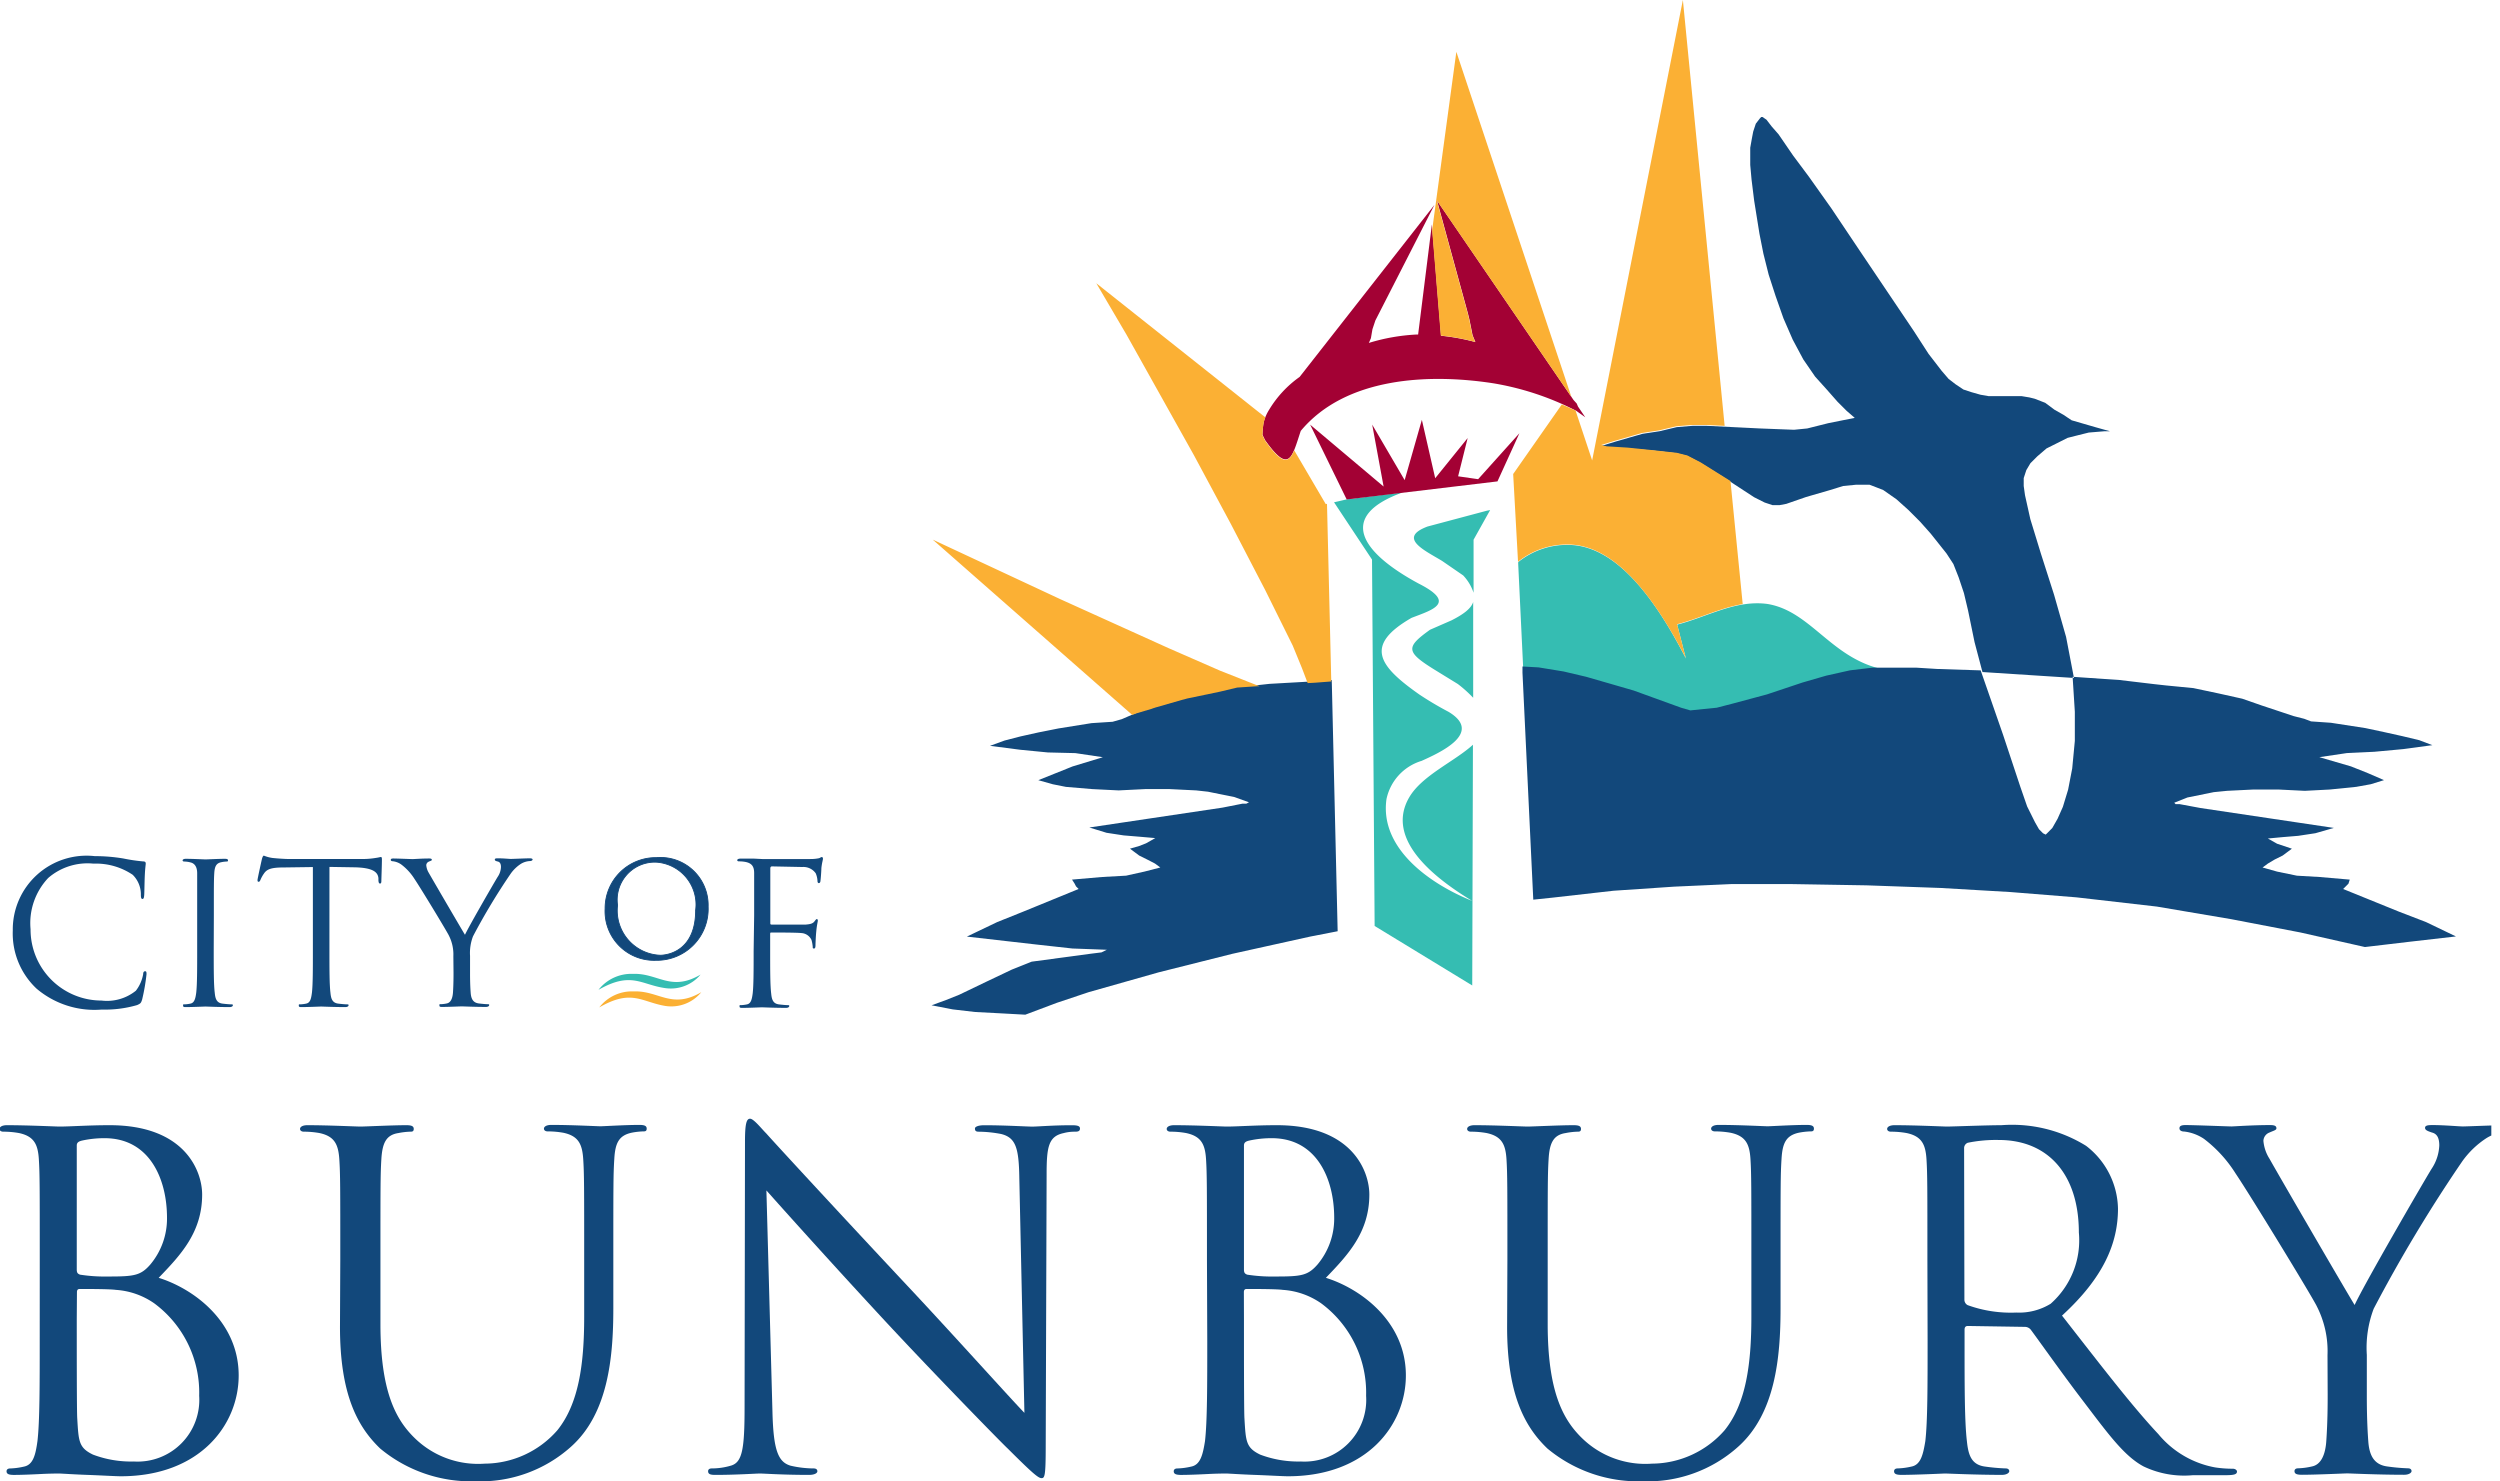
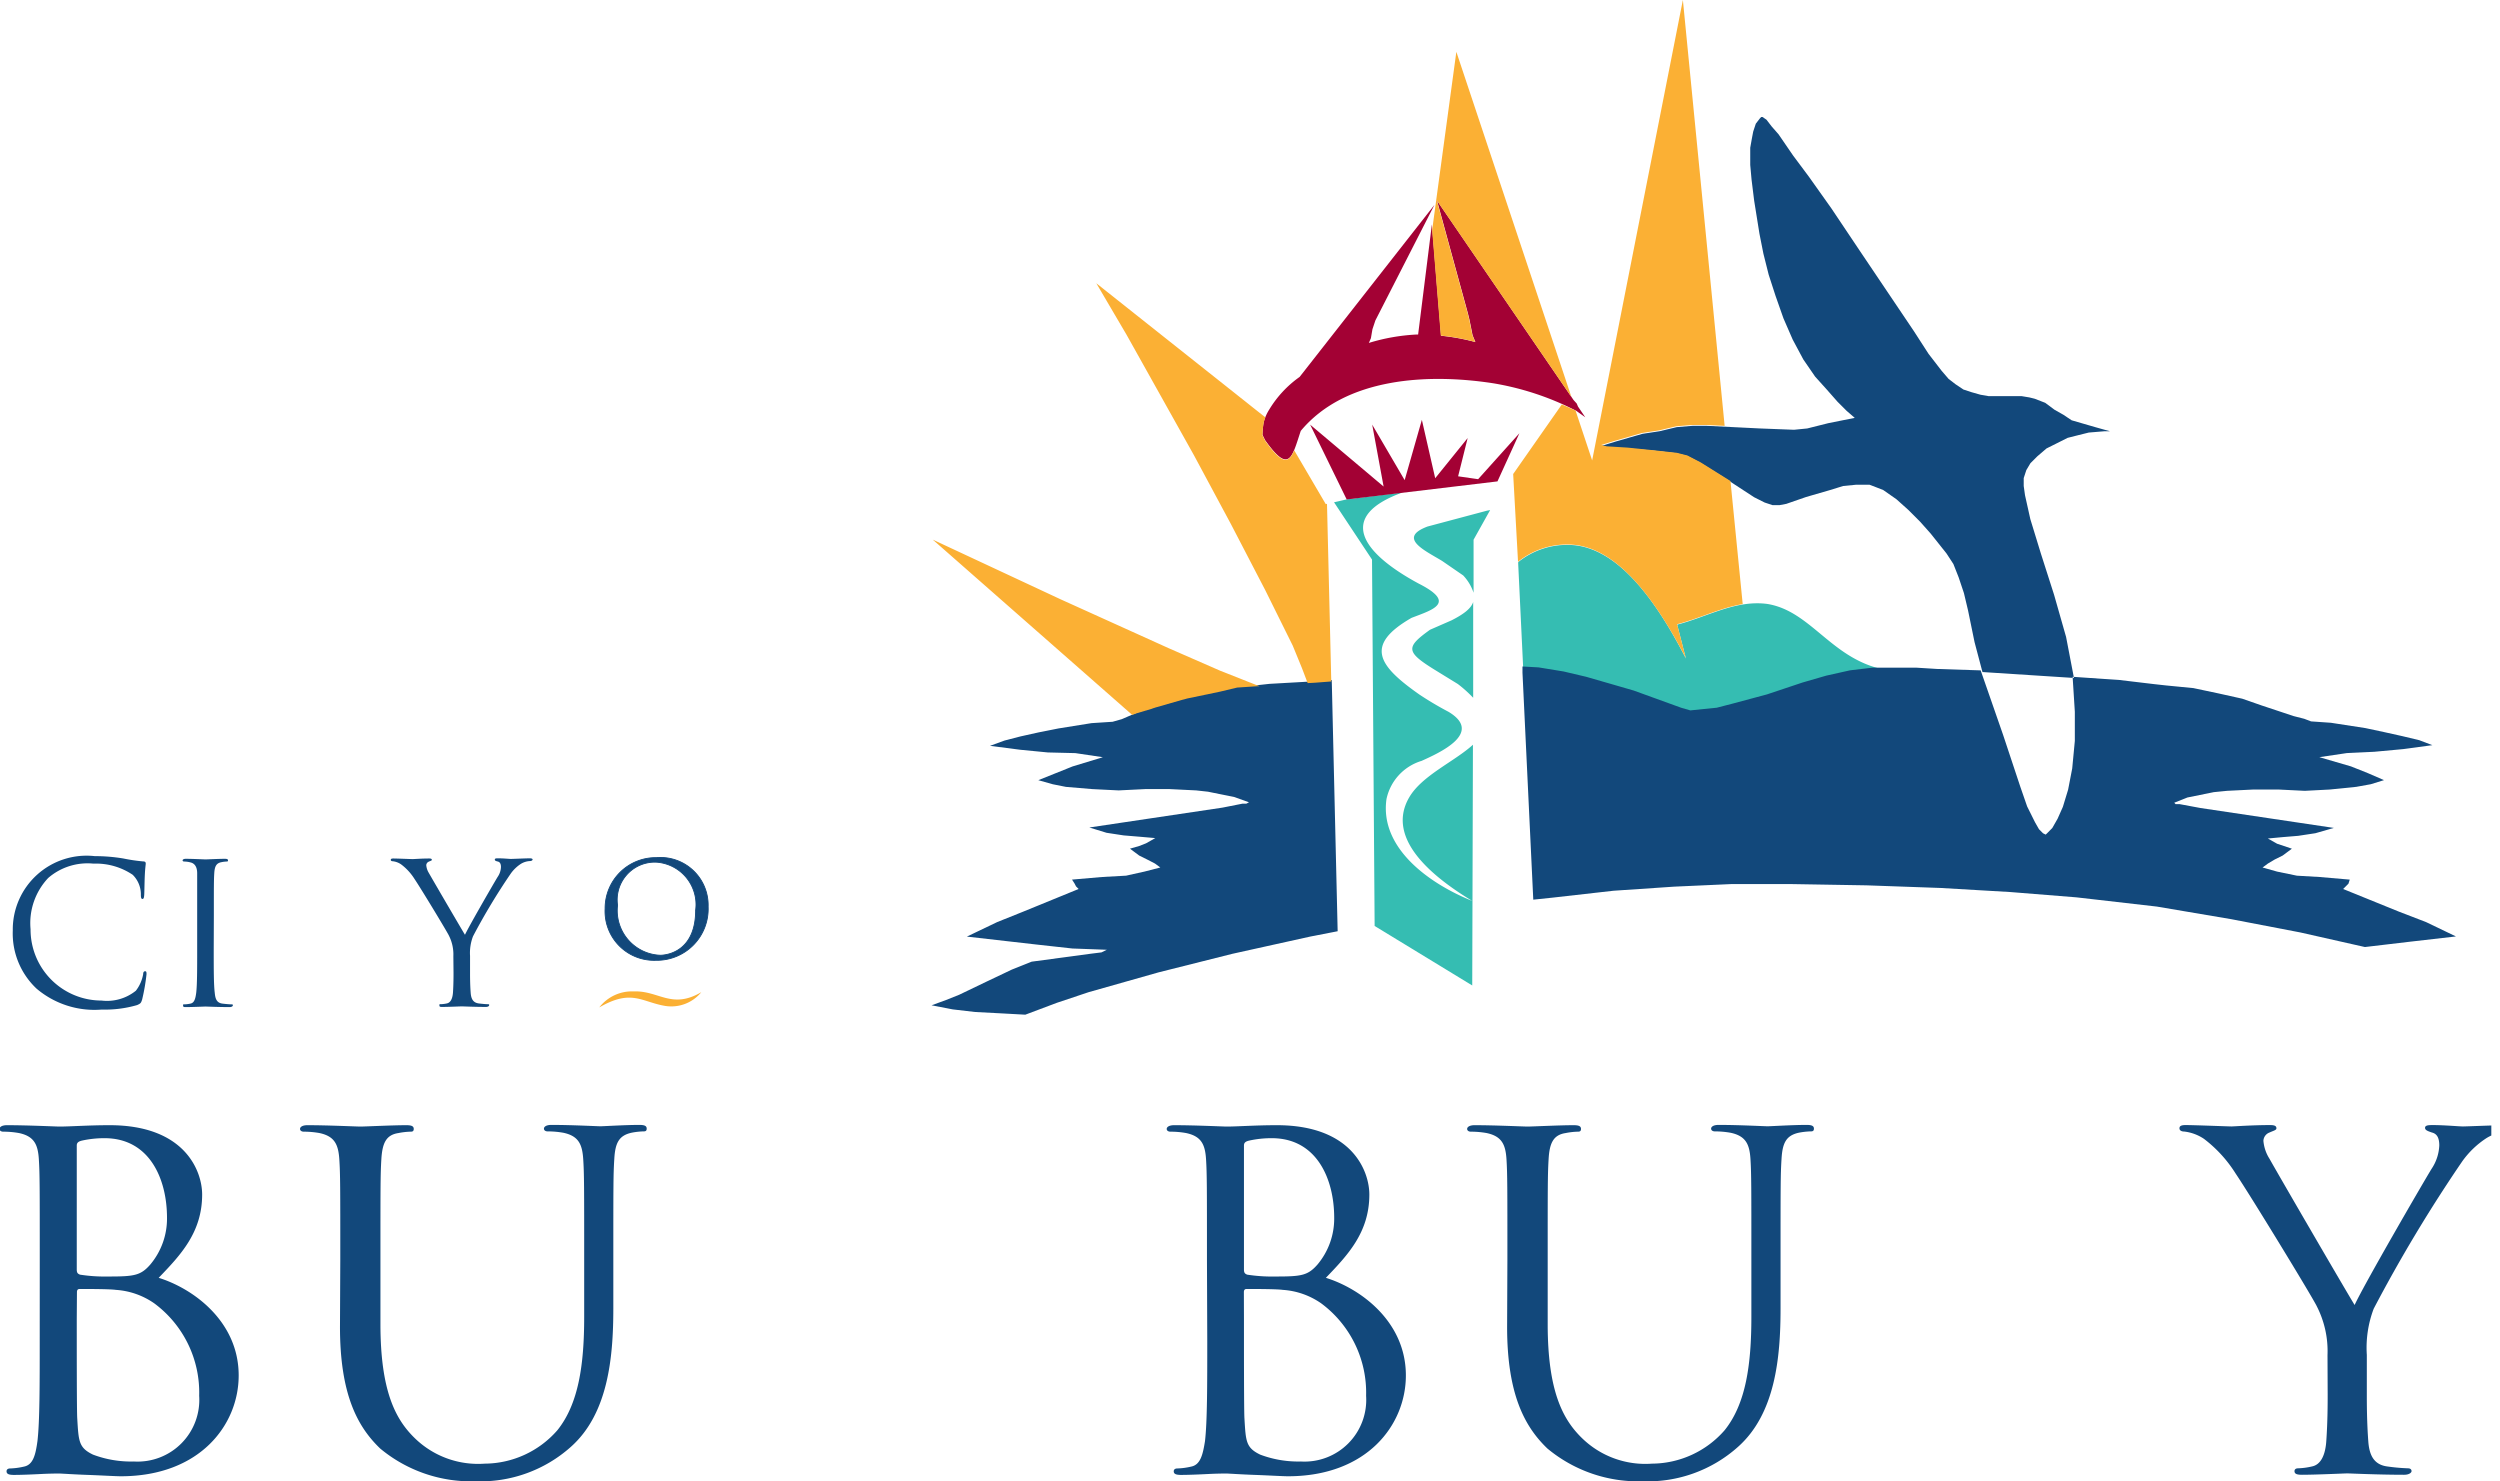
<svg xmlns="http://www.w3.org/2000/svg" xmlns:ns1="http://sodipodi.sourceforge.net/DTD/sodipodi-0.dtd" xmlns:ns2="http://www.inkscape.org/namespaces/inkscape" width="270" height="160" viewBox="0 0 270 160" version="1.1" id="svg27" ns1:docname="customerlogo-city-of-bunbury-clr.svg" ns2:version="1.1.1 (3bf5ae0d25, 2021-09-20)">
  <ns1:namedview id="namedview29" pagecolor="#ffffff" bordercolor="#666666" borderopacity="1.0" ns2:pageshadow="2" ns2:pageopacity="0.0" ns2:pagecheckerboard="0" showgrid="false" ns2:zoom="1.8141346" ns2:cx="53.193407" ns2:cy="36.656596" ns2:window-width="1920" ns2:window-height="1001" ns2:window-x="-9" ns2:window-y="1341" ns2:window-maximized="1" ns2:current-layer="svg27" />
  <defs id="defs4">
    <clipPath id="clip-path">
      <rect id="Rectangle_1091" data-name="Rectangle 1091" width="122" height="73" transform="translate(390,19)" fill="#c78484" x="0" y="0" />
    </clipPath>
  </defs>
  <g id="Mask_Group_7" data-name="Mask Group 7" transform="matrix(2.209,0,0,2.209,-861.945,-42.316)" clip-path="url(#clip-path)" style="stroke-width:0.453">
    <g id="COB_Logo-RGB-Pos" data-name="COB Logo-RGB-Pos" transform="translate(390.174,19.158)" style="stroke-width:0.453">
      <path id="Path_347" data-name="Path 347" d="m 107.7,50.648 -0.81,1.449 v 2.593 a 2.283,2.283 0 0 0 -0.508,-0.847 l -1.032,-0.71 c -0.851,-0.515 -2.193,-1.123 -0.71,-1.681 l 2.9,-0.773 z m -1.907,5.4 -1.032,0.451 c -1.187,0.851 -1.187,1.076 0.2,1.94 l 1.16,0.713 a 6.262,6.262 0 0 1 0.75,0.673 v -4.681 c -0.102,0.316 -0.462,0.595 -1.078,0.905 z m -2.061,8.666 c -1.187,2.082 1.345,3.985 3.094,5.044 -2,-0.8 -4.54,-2.529 -4.194,-4.977 a 2.485,2.485 0 0 1 1.715,-1.87 c 0.861,-0.39 3.05,-1.362 1.318,-2.4 a 16.225,16.225 0 0 1 -1.419,-0.841 c -1.981,-1.392 -2.741,-2.4 -0.387,-3.753 1.042,-0.4 2.219,-0.73 0.336,-1.681 -2.791,-1.51 -4.009,-3.282 -0.777,-4.449 l -2.724,0.336 -0.625,0.145 1.856,2.8 0.128,17.914 4.772,2.909 0.034,-11.77 c -0.897,0.822 -2.515,1.511 -3.127,2.594 z m 6.389,-6.275 1.224,0.2 1.1,0.259 1.164,0.336 1.16,0.336 2.32,0.841 0.451,0.131 0.646,-0.067 0.646,-0.064 0.773,-0.2 1.681,-0.451 1.742,-0.582 1.16,-0.336 1.16,-0.259 1.1,-0.131 h 0.535 c -2.6,-0.518 -3.575,-2.852 -5.717,-3.212 -1.564,-0.215 -2.966,0.639 -4.422,1.009 l 0.427,1.658 c -1.769,-3.454 -3.649,-5.519 -5.717,-5.555 a 3.8,3.8 0 0 0 -2.482,0.841 v 0.084 l 0.245,5.128 z" transform="translate(-34.823,-25.712)" fill="#35bdb2" fill-rule="evenodd" style="stroke-width:0.205" />
      <path id="Path_348" data-name="Path 348" d="m 99.94,47.091 -1.782,-3.649 3.592,3.027 -0.558,-3.027 1.587,2.714 0.841,-2.949 0.652,2.855 1.587,-1.964 -0.467,1.87 0.979,0.141 2.018,-2.246 -1.073,2.354 -7.376,0.883 z m 11.669,-4.009 -0.356,-0.525 -0.061,-0.145 -0.155,-0.172 -6.675,-9.752 1.513,5.525 0.074,0.3 0.151,0.757 0.138,0.336 a 10.362,10.362 0 0 0 -1.681,-0.309 l -0.447,-5.441 -0.673,5.381 h -0.094 a 9.564,9.564 0 0 0 -2.314,0.41 l 0.1,-0.232 0.074,-0.434 0.145,-0.434 2.885,-5.646 -6.588,8.407 a 5.33,5.33 0 0 0 -1.493,1.607 2.243,2.243 0 0 0 -0.259,0.582 3.88,3.88 0 0 0 -0.064,0.646 l 0.128,0.259 c 1.177,1.651 1.3,0.881 1.742,-0.454 2.2,-2.643 6.285,-2.811 9.416,-2.327 a 13.818,13.818 0 0 1 4.052,1.345 z" transform="translate(-34.081,-22.683)" fill="#a30134" fill-rule="evenodd" style="stroke-width:0.205" />
      <path id="Path_349" data-name="Path 349" d="m 96.069,67.342 -1.345,0.262 -3.8,0.841 -3.612,0.908 -3.42,0.969 -1.547,0.518 -1.547,0.582 -1.224,-0.067 -1.227,-0.064 -1.1,-0.128 -1.032,-0.2 0.71,-0.259 0.646,-0.259 1.345,-0.646 1.224,-0.582 0.968,-0.387 2.9,-0.39 0.515,-0.064 0.259,-0.128 -1.682,-0.062 -1.739,-0.192 -3.42,-0.39 1.483,-0.71 1.291,-0.518 2.69,-1.1 -0.128,-0.128 -0.067,-0.131 -0.128,-0.2 1.483,-0.128 1.16,-0.064 0.9,-0.2 0.773,-0.2 -0.259,-0.192 -0.387,-0.2 -0.387,-0.192 -0.451,-0.336 0.451,-0.131 0.336,-0.131 0.451,-0.256 -0.773,-0.067 -0.773,-0.064 -0.837,-0.128 -0.841,-0.259 6.514,-0.972 0.969,-0.192 h 0.192 l 0.131,-0.067 -0.71,-0.256 -0.646,-0.131 -0.646,-0.131 -0.578,-0.064 -1.291,-0.064 h -1.21 l -1.291,0.064 -1.288,-0.064 -1.288,-0.108 -0.642,-0.128 -0.71,-0.2 0.837,-0.336 0.837,-0.336 1.483,-0.451 -1.345,-0.2 -1.346,-0.033 -1.345,-0.131 -1.483,-0.192 0.71,-0.259 0.773,-0.2 0.9,-0.2 0.965,-0.192 1.614,-0.259 1.032,-0.067 0.451,-0.128 0.773,-0.336 1.1,-0.336 1.345,-0.39 1.611,-0.336 0.837,-0.2 0.969,-0.064 0.582,-0.064 2.256,-0.128 0.79,-0.061 z m 53.214,-0.447 -1.345,-0.518 -2.71,-1.1 0.128,-0.128 0.131,-0.131 0.064,-0.2 -1.483,-0.128 -1.1,-0.064 -0.969,-0.2 -0.71,-0.2 0.259,-0.192 0.336,-0.2 0.387,-0.192 0.451,-0.336 -0.387,-0.131 -0.335,-0.111 -0.451,-0.256 0.71,-0.067 0.773,-0.064 0.841,-0.128 0.9,-0.259 -6.514,-0.972 -1.032,-0.192 h -0.192 l -0.064,-0.067 0.642,-0.256 0.646,-0.131 0.646,-0.131 0.646,-0.064 1.288,-0.064 h 1.227 l 1.288,0.064 1.224,-0.064 1.291,-0.131 0.71,-0.128 0.646,-0.2 -0.773,-0.336 -0.841,-0.336 -1.547,-0.451 1.345,-0.2 1.345,-0.064 1.416,-0.131 1.419,-0.192 -0.642,-0.244 -0.837,-0.2 -0.9,-0.2 -0.9,-0.192 -1.681,-0.259 -0.969,-0.067 -0.336,-0.128 -0.515,-0.131 -1.55,-0.515 -0.965,-0.336 -1.164,-0.259 -1.224,-0.259 -1.345,-0.131 -0.578,-0.064 -1.681,-0.2 -2.3,-0.158 0.108,1.712 v 1.423 l -0.128,1.345 -0.2,1.036 -0.256,0.841 -0.259,0.582 -0.259,0.454 -0.256,0.259 -0.067,0.064 -0.128,-0.064 -0.2,-0.2 -0.192,-0.336 -0.387,-0.777 -0.336,-0.969 -0.837,-2.522 -1.1,-3.164 h -0.064 l -2.061,-0.067 -1.032,-0.064 h -2.129 l -1.1,0.131 -1.16,0.259 -1.16,0.336 -1.742,0.582 -1.681,0.451 -0.773,0.2 -0.646,0.064 -0.646,0.067 -0.451,-0.131 -2.32,-0.841 -1.16,-0.336 -1.164,-0.336 -1.1,-0.259 -1.224,-0.2 -0.787,-0.044 v 0.3 l 0.528,11.1 0.955,-0.1 2.966,-0.336 2.966,-0.2 2.838,-0.128 h 2.774 l 3.8,0.064 3.612,0.128 3.42,0.2 3.225,0.259 3.931,0.451 3.652,0.619 3.363,0.646 3.158,0.713 2.193,-0.259 2.257,-0.259 z m -17.6,-13.939 -0.588,-2.065 -0.646,-2.018 -0.515,-1.681 v 0 l -0.259,-1.164 -0.064,-0.454 v -0.387 l 0.128,-0.39 0.2,-0.336 0.336,-0.336 0.451,-0.387 v 0 l 0.518,-0.259 0.515,-0.259 0.518,-0.131 0.515,-0.128 0.773,-0.064 h 0.259 l -0.713,-0.2 -1.157,-0.336 v 0 l -0.387,-0.259 -0.454,-0.259 -0.451,-0.336 -0.515,-0.2 v 0 l -0.259,-0.064 -0.387,-0.064 h -1.614 l -0.387,-0.067 -0.451,-0.128 v 0 l -0.387,-0.128 -0.387,-0.259 -0.336,-0.259 -0.336,-0.39 -0.646,-0.837 -0.71,-1.1 v 0 l -2.613,-3.881 -1.427,-2.13 -1.1,-1.55 v 0 l -0.773,-1.036 -0.71,-1.036 -0.332,-0.378 -0.259,-0.336 -0.192,-0.131 h -0.064 l -0.064,0.067 v 0 l -0.2,0.259 -0.128,0.387 -0.064,0.336 -0.081,0.454 v 0.841 l 0.064,0.71 v 0 l 0.128,1.036 0.259,1.618 0.192,0.969 0.259,1.032 0.336,1.036 0.387,1.1 v 0 l 0.451,1.036 0.518,0.969 0.578,0.841 0.582,0.646 0.515,0.585 0.451,0.451 0.39,0.336 v 0 l -1.291,0.259 -1.032,0.259 -0.646,0.064 v 0 L 116.7,42.76 114.121,42.632 h -0.7 l -0.773,0.064 -0.841,0.2 -0.837,0.128 -1.345,0.387 -0.646,0.2 v 0 l 0.259,0.064 1.032,0.064 1.268,0.108 1.1,0.128 v 0 l 0.515,0.131 0.646,0.336 1.345,0.841 1.288,0.841 0.515,0.259 0.387,0.128 h 0.336 l 0.336,-0.064 0.969,-0.336 1.16,-0.336 0.646,-0.2 0.646,-0.064 h 0.642 l 0.336,0.128 0.336,0.131 0.646,0.451 0.578,0.518 0.582,0.582 0.518,0.582 0.773,0.972 v 0 l 0.336,0.515 0.256,0.649 0.259,0.773 0.2,0.841 0.319,1.554 0.387,1.463 4.473,0.289 z" transform="translate(-30.647,-21.815)" fill="#12487b" fill-rule="evenodd" style="stroke-width:0.205" />
      <path id="Path_350" data-name="Path 350" d="m 100.7,31.855 1.184,-8.72 5.626,16.878 -6.583,-9.613 1.513,5.525 0.074,0.3 0.151,0.757 0.138,0.336 a 10.361,10.361 0 0 0 -1.681,-0.309 z m -14.419,23.611 0.7,-0.208 0.138,-0.05 1.345,-0.387 0.1,-0.024 0.155,-0.044 1.611,-0.336 0.837,-0.2 0.969,-0.064 h 0.124 l -1.93,-0.763 -2.515,-1.1 -5.283,-2.39 -6.248,-2.916 9.752,8.569 z M 95.5,45.249 93.956,42.616 c -0.269,0.646 -0.568,0.73 -1.422,-0.471 L 92.406,41.886 A 3.878,3.878 0 0 1 92.47,41.24 c 0.024,-0.084 0.05,-0.161 0.077,-0.232 l -8.266,-6.558 1.48,2.519 3.292,5.885 1.806,3.363 1.681,3.235 1.345,2.714 0.451,1.1 0.279,0.733 0.367,-0.02 0.79,-0.061 v 0.131 L 95.56,45.232 Z m 19.787,-1.127 -0.114,-0.074 -1.345,-0.841 -0.646,-0.336 -0.515,-0.131 -1.12,-0.124 -1.288,-0.131 -1.032,-0.064 -0.259,-0.064 0.646,-0.2 1.345,-0.387 0.837,-0.128 0.841,-0.2 0.773,-0.064 h 0.71 l 0.881,0.044 -2.042,-20.822 -4.436,22.511 -0.81,-2.435 c -0.222,-0.108 -0.444,-0.205 -0.673,-0.3 l -2.378,3.4 0.242,4.372 v -0.084 a 3.8,3.8 0 0 1 2.482,-0.841 c 2.051,0.037 3.931,2.1 5.717,5.555 l -0.427,-1.658 c 1.069,-0.272 2.112,-0.8 3.208,-0.985 z" transform="translate(-30.659,-20.603)" fill="#fbb034" style="stroke-width:0.205" />
      <path id="Path_351" data-name="Path 351" d="m 22.927,77.819 a 3.7,3.7 0 0 1 -1.164,-2.845 3.608,3.608 0 0 1 4.005,-3.635 8.482,8.482 0 0 1 1.392,0.114 8.633,8.633 0 0 0 0.979,0.145 c 0.108,0 0.124,0.05 0.124,0.108 0,0.058 -0.027,0.192 -0.044,0.538 -0.017,0.346 -0.02,0.844 -0.03,0.989 -0.01,0.145 -0.03,0.2 -0.087,0.2 -0.057,0 -0.077,-0.067 -0.077,-0.2 a 1.345,1.345 0 0 0 -0.4,-0.982 3.215,3.215 0 0 0 -1.92,-0.545 2.934,2.934 0 0 0 -2.209,0.7 3.218,3.218 0 0 0 -0.864,2.505 3.471,3.471 0 0 0 3.468,3.489 2.246,2.246 0 0 0 1.681,-0.481 1.839,1.839 0 0 0 0.356,-0.807 c 0,-0.1 0.037,-0.145 0.1,-0.145 0.063,0 0.064,0.067 0.064,0.145 a 9.708,9.708 0 0 1 -0.212,1.231 c -0.057,0.182 -0.074,0.2 -0.249,0.279 a 5.633,5.633 0 0 1 -1.729,0.219 4.376,4.376 0 0 1 -3.184,-1.022 z" transform="translate(-21.115,-29.484)" fill="#12487b" style="stroke-width:0.205" />
      <path id="Path_352" data-name="Path 352" d="m 33.349,75.964 c 0,0.921 0,1.681 0.05,2.085 0.027,0.279 0.084,0.488 0.373,0.528 0.135,0.017 0.336,0.037 0.434,0.037 0.098,0 0.077,0.03 0.077,0.057 0,0.027 -0.05,0.077 -0.155,0.077 -0.528,0 -1.133,-0.027 -1.18,-0.027 -0.047,0 -0.673,0.027 -0.942,0.027 -0.108,0 -0.155,0 -0.155,-0.077 0,-0.077 0.02,-0.057 0.077,-0.057 a 1.62,1.62 0 0 0 0.286,-0.037 c 0.192,-0.04 0.242,-0.249 0.279,-0.528 0.047,-0.4 0.047,-1.164 0.047,-2.085 v -3.757 c 0,-0.309 -0.118,-0.488 -0.336,-0.535 a 1.224,1.224 0 0 0 -0.3,-0.04 c -0.037,0 -0.077,-0.02 -0.077,-0.057 0,-0.037 0.05,-0.077 0.155,-0.077 0.316,0 0.921,0.03 0.972,0.03 0.051,0 0.652,-0.03 0.938,-0.03 0.108,0 0.155,0.02 0.155,0.077 0,0.057 -0.037,0.057 -0.074,0.057 a 1.344,1.344 0 0 0 -0.242,0.03 c -0.259,0.047 -0.336,0.208 -0.356,0.545 -0.02,0.337 -0.02,0.578 -0.02,2.075 z" transform="translate(-22.877,-29.512)" fill="#12487b" style="stroke-width:0.205" />
-       <path id="Path_353" data-name="Path 353" d="m 39.783,75.931 c 0,0.921 0,1.681 0.05,2.085 0.027,0.279 0.084,0.488 0.373,0.528 0.135,0.017 0.336,0.037 0.434,0.037 0.098,0 0.077,0.03 0.077,0.057 0,0.027 -0.05,0.077 -0.155,0.077 -0.528,0 -1.133,-0.027 -1.18,-0.027 -0.047,0 -0.673,0.027 -0.942,0.027 -0.108,0 -0.155,0 -0.155,-0.077 0,-0.077 0.02,-0.057 0.077,-0.057 a 1.621,1.621 0 0 0 0.286,-0.037 c 0.2,-0.04 0.242,-0.249 0.279,-0.528 0.047,-0.4 0.047,-1.164 0.047,-2.085 v -4.063 l -1.419,0.02 c -0.6,0 -0.827,0.074 -0.979,0.306 a 1.625,1.625 0 0 0 -0.165,0.3 c -0.03,0.077 -0.057,0.094 -0.094,0.094 -0.037,0 -0.05,-0.027 -0.05,-0.087 0,-0.06 0.192,-0.921 0.212,-1.009 0.02,-0.088 0.057,-0.182 0.1,-0.182 a 1.681,1.681 0 0 0 0.424,0.114 c 0.276,0.03 0.642,0.05 0.757,0.05 h 3.6 a 3.7,3.7 0 0 0 0.673,-0.05 c 0.145,-0.017 0.229,-0.047 0.269,-0.047 0.04,0 0.047,0.057 0.047,0.114 0,0.289 -0.027,0.952 -0.027,1.059 0,0.107 -0.03,0.124 -0.067,0.124 -0.037,0 -0.071,-0.03 -0.077,-0.165 v -0.1 c -0.03,-0.289 -0.259,-0.511 -1.18,-0.528 l -1.214,-0.02 z" transform="translate(-23.654,-29.479)" fill="#12487b" style="stroke-width:0.205" />
      <path id="Path_354" data-name="Path 354" d="m 47.225,76.255 a 2.035,2.035 0 0 0 -0.219,-1.009 c -0.067,-0.155 -1.345,-2.267 -1.681,-2.768 a 2.65,2.65 0 0 0 -0.652,-0.71 0.9,0.9 0 0 0 -0.414,-0.155 c -0.047,0 -0.094,-0.02 -0.094,-0.067 0,-0.047 0.037,-0.067 0.124,-0.067 0.182,0 0.9,0.03 0.948,0.03 0.048,0 0.434,-0.03 0.807,-0.03 0.108,0 0.128,0.03 0.128,0.067 0,0.037 -0.061,0.047 -0.148,0.087 a 0.2,0.2 0 0 0 -0.124,0.172 0.868,0.868 0 0 0 0.124,0.377 c 0.155,0.276 1.6,2.754 1.769,3.027 0.182,-0.4 1.4,-2.505 1.594,-2.825 a 0.911,0.911 0 0 0 0.165,-0.488 c 0,-0.135 -0.037,-0.242 -0.155,-0.269 -0.118,-0.027 -0.145,-0.05 -0.145,-0.1 0,-0.05 0.061,-0.057 0.155,-0.057 0.249,0 0.558,0.03 0.632,0.03 0.074,0 0.75,-0.03 0.932,-0.03 0.067,0 0.128,0.02 0.128,0.057 0,0.037 -0.05,0.077 -0.128,0.077 a 0.938,0.938 0 0 0 -0.441,0.135 1.84,1.84 0 0 0 -0.508,0.491 30.991,30.991 0 0 0 -1.836,3.053 2.283,2.283 0 0 0 -0.145,0.958 v 0.834 c 0,0.155 0,0.558 0.03,0.962 0.02,0.279 0.1,0.488 0.393,0.528 0.135,0.017 0.336,0.037 0.434,0.037 0.098,0 0.077,0.03 0.077,0.057 0,0.027 -0.05,0.077 -0.155,0.077 -0.528,0 -1.133,-0.027 -1.184,-0.027 -0.051,0 -0.652,0.027 -0.938,0.027 -0.108,0 -0.155,0 -0.155,-0.077 0,-0.077 0.02,-0.057 0.077,-0.057 a 1.622,1.622 0 0 0 0.286,-0.037 c 0.192,-0.04 0.279,-0.249 0.3,-0.528 0.027,-0.4 0.027,-0.807 0.027,-0.962 z" transform="translate(-25.037,-29.508)" fill="#12487b" style="stroke-width:0.205" />
      <path id="Path_355" data-name="Path 355" d="m 59.389,71.428 a 2.333,2.333 0 0 1 2.515,2.4 2.512,2.512 0 0 1 -2.552,2.62 2.4,2.4 0 0 1 -2.485,-2.519 2.478,2.478 0 0 1 2.522,-2.5 z m 0.135,4.775 c 0.575,0 1.769,-0.336 1.769,-2.2 a 2.077,2.077 0 0 0 -1.947,-2.354 1.843,1.843 0 0 0 -1.87,2.105 2.186,2.186 0 0 0 2.051,2.446 z" transform="translate(-27.26,-29.5)" fill="#12487b" stroke="#12487b" stroke-miterlimit="10" stroke-width="0.044" />
-       <path id="Path_356" data-name="Path 356" d="m 65.525,74.253 v -2.074 c 0,-0.309 -0.1,-0.478 -0.414,-0.545 a 1.706,1.706 0 0 0 -0.336,-0.03 c -0.04,0 -0.077,-0.02 -0.077,-0.057 0,-0.037 0.047,-0.077 0.155,-0.077 h 0.673 l 0.393,0.02 h 2.354 a 2.017,2.017 0 0 0 0.424,-0.04 c 0.057,-0.017 0.094,-0.057 0.135,-0.057 0.041,0 0.057,0.04 0.057,0.087 0,0.047 -0.047,0.182 -0.077,0.451 0,0.1 -0.027,0.518 -0.047,0.636 0,0.047 -0.03,0.1 -0.077,0.1 -0.047,0 -0.067,-0.047 -0.067,-0.114 A 1.053,1.053 0 0 0 68.534,72.186 0.733,0.733 0 0 0 67.882,71.88 l -1.48,-0.03 c -0.057,0 -0.087,0.03 -0.087,0.108 v 2.65 c 0,0.057 0,0.087 0.067,0.087 h 1.665 c 0.229,-0.02 0.353,-0.047 0.441,-0.175 0.04,-0.047 0.067,-0.094 0.1,-0.094 0.033,0 0.05,0.027 0.05,0.077 0,0.05 -0.05,0.222 -0.077,0.538 -0.02,0.192 -0.037,0.575 -0.037,0.642 0,0.067 0,0.182 -0.071,0.182 -0.071,0 -0.064,-0.037 -0.064,-0.084 a 1.746,1.746 0 0 0 -0.061,-0.336 0.582,0.582 0 0 0 -0.5,-0.336 c -0.242,-0.027 -1.288,-0.027 -1.453,-0.027 -0.047,0 -0.067,0 -0.067,0.084 v 0.817 c 0,0.921 0,1.681 0.05,2.085 0.027,0.279 0.084,0.488 0.373,0.528 0.135,0.017 0.336,0.037 0.434,0.037 0.098,0 0.074,0.03 0.074,0.057 0,0.027 -0.047,0.077 -0.151,0.077 -0.528,0 -1.133,-0.027 -1.184,-0.027 -0.051,0 -0.652,0.027 -0.938,0.027 -0.108,0 -0.155,0 -0.155,-0.077 0,-0.077 0.02,-0.057 0.077,-0.057 a 1.7,1.7 0 0 0 0.289,-0.037 c 0.192,-0.04 0.239,-0.249 0.276,-0.528 0.047,-0.4 0.047,-1.164 0.047,-2.085 z" transform="translate(-28.631,-29.493)" fill="#12487b" style="stroke-width:0.205" />
      <path id="Path_357" data-name="Path 357" d="m 56.521,80.14 a 2.016,2.016 0 0 1 1.681,-0.784 c 1.238,-0.047 1.856,0.891 3.309,0.037 a 1.893,1.893 0 0 1 -1.766,0.673 C 58.582,79.871 58.1,79.222 56.521,80.14 Z" transform="translate(-27.2,-30.887)" fill="#fbb034" fill-rule="evenodd" style="stroke-width:0.205" />
-       <path id="Path_358" data-name="Path 358" d="m 59.7,79.007 a 1.893,1.893 0 0 0 1.766,-0.656 c -1.453,0.858 -2.078,-0.081 -3.309,-0.034 a 2.034,2.034 0 0 0 -1.681,0.78 c 1.588,-0.911 2.069,-0.262 3.224,-0.09 z" transform="translate(-27.192,-30.705)" fill="#35bdb2" fill-rule="evenodd" style="stroke-width:0.205" />
      <path id="Path_359" data-name="Path 359" d="m 22.945,93.844 c 0,-3.528 0,-4.16 -0.044,-4.883 -0.044,-0.723 -0.225,-1.133 -0.972,-1.291 a 4.372,4.372 0 0 0 -0.77,-0.067 c -0.091,0 -0.182,-0.044 -0.182,-0.135 0,-0.091 0.114,-0.182 0.363,-0.182 1.009,0 2.441,0.067 2.556,0.067 0.541,0 1.426,-0.067 2.465,-0.067 3.7,0 4.523,2.26 4.523,3.39 0,1.856 -1.063,2.966 -2.125,4.072 1.681,0.521 3.911,2.125 3.911,4.772 0,2.421 -1.9,4.93 -5.767,4.93 -0.249,0 -0.972,-0.044 -1.628,-0.067 -0.656,-0.023 -1.288,-0.067 -1.379,-0.067 -0.091,0 -0.43,0 -0.9,0.024 -0.47,0.024 -0.972,0.044 -1.312,0.044 -0.249,0 -0.363,-0.044 -0.363,-0.178 0,-0.071 0.047,-0.138 0.182,-0.138 a 3.4,3.4 0 0 0 0.673,-0.091 c 0.451,-0.091 0.565,-0.588 0.656,-1.244 0.111,-0.948 0.111,-2.737 0.111,-4.906 z m 1.809,0.5 c 0,0.158 0.047,0.205 0.158,0.249 a 7.93,7.93 0 0 0 1.382,0.091 c 1.264,0 1.584,-0.044 2.058,-0.589 a 3.494,3.494 0 0 0 0.814,-2.283 c 0,-1.876 -0.837,-3.891 -3.054,-3.891 a 5.045,5.045 0 0 0 -1.086,0.114 c -0.2,0.044 -0.272,0.111 -0.272,0.249 z m 0,2.4 c 0,1.742 0,4.547 0.024,4.886 0.067,1.106 0.067,1.423 0.77,1.762 a 5.263,5.263 0 0 0 2,0.336 3.018,3.018 0 0 0 3.191,-3.212 5.425,5.425 0 0 0 -2.2,-4.523 3.7,3.7 0 0 0 -1.876,-0.656 c -0.293,-0.044 -1.426,-0.044 -1.762,-0.044 -0.091,0 -0.138,0.044 -0.138,0.158 z" transform="translate(-20.978,-32.276)" fill="#12487b" style="stroke-width:0.205" />
      <path id="Path_360" data-name="Path 360" d="m 40.755,93.841 c 0,-3.528 0,-4.16 -0.047,-4.883 -0.047,-0.723 -0.225,-1.133 -0.972,-1.291 A 4.374,4.374 0 0 0 38.969,87.6 c -0.091,0 -0.182,-0.044 -0.182,-0.135 0,-0.091 0.111,-0.182 0.36,-0.182 1.009,0 2.4,0.067 2.6,0.067 0.2,0 1.56,-0.067 2.236,-0.067 0.249,0 0.363,0.044 0.363,0.182 0,0.138 -0.091,0.135 -0.182,0.135 a 3.527,3.527 0 0 0 -0.565,0.067 c -0.612,0.091 -0.79,0.5 -0.837,1.291 -0.044,0.723 -0.044,1.345 -0.044,4.883 V 97 c 0,3.255 0.723,4.658 1.681,5.586 a 4.433,4.433 0 0 0 3.417,1.244 4.748,4.748 0 0 0 3.548,-1.628 c 1.042,-1.291 1.315,-3.212 1.315,-5.542 v -2.833 c 0,-3.528 0,-4.16 -0.047,-4.883 -0.047,-0.723 -0.225,-1.133 -0.972,-1.291 a 4.371,4.371 0 0 0 -0.77,-0.067 c -0.091,0 -0.178,-0.044 -0.178,-0.135 0,-0.091 0.111,-0.182 0.36,-0.182 1.009,0 2.263,0.067 2.4,0.067 0.137,0 1.221,-0.067 1.9,-0.067 0.249,0 0.363,0.044 0.363,0.182 0,0.138 -0.091,0.135 -0.182,0.135 a 3.485,3.485 0 0 0 -0.565,0.067 c -0.612,0.138 -0.794,0.5 -0.837,1.291 -0.047,0.723 -0.047,1.345 -0.047,4.883 v 2.421 c 0,2.441 -0.269,5.155 -2.078,6.763 a 6.635,6.635 0 0 1 -4.661,1.681 6.951,6.951 0 0 1 -4.658,-1.6 c -1.11,-1.063 -1.967,-2.647 -1.967,-5.949 z" transform="translate(-24.095,-32.273)" fill="#12487b" style="stroke-width:0.205" />
-       <path id="Path_361" data-name="Path 361" d="m 66.118,101.242 c 0.047,1.853 0.272,2.441 0.881,2.623 A 5.081,5.081 0 0 0 68.132,104 c 0.111,0 0.182,0.047 0.182,0.138 0,0.091 -0.138,0.178 -0.407,0.178 -1.291,0 -2.2,-0.067 -2.4,-0.067 -0.2,0 -1.153,0.067 -2.172,0.067 -0.225,0 -0.363,-0.024 -0.363,-0.178 0,-0.091 0.067,-0.138 0.182,-0.138 a 3.316,3.316 0 0 0 0.928,-0.135 c 0.565,-0.158 0.673,-0.814 0.673,-2.872 l 0.02,-12.961 c 0,-0.881 0.071,-1.13 0.249,-1.13 0.178,0 0.568,0.5 0.794,0.723 0.336,0.383 3.7,4.035 7.19,7.758 2.24,2.4 4.708,5.155 5.428,5.9 L 78.187,89.8 c -0.02,-1.473 -0.178,-1.971 -0.881,-2.149 A 6.03,6.03 0 0 0 76.2,87.537 c -0.158,0 -0.182,-0.067 -0.182,-0.158 0,-0.091 0.182,-0.158 0.451,-0.158 1.009,0 2.105,0.067 2.354,0.067 0.249,0 1.009,-0.067 1.92,-0.067 0.252,0 0.41,0.024 0.41,0.158 0,0.134 -0.091,0.158 -0.249,0.158 a 2.018,2.018 0 0 0 -0.545,0.067 c -0.747,0.158 -0.837,0.673 -0.837,2.018 l -0.044,13.253 c 0,1.493 -0.047,1.6 -0.205,1.6 -0.158,0 -0.451,-0.249 -1.651,-1.446 -0.249,-0.225 -3.5,-3.551 -5.9,-6.131 -2.623,-2.825 -5.179,-5.677 -5.9,-6.49 z" transform="translate(-28.329,-32.209)" fill="#12487b" style="stroke-width:0.205" />
      <path id="Path_362" data-name="Path 362" d="m 92.119,93.844 c 0,-3.528 0,-4.16 -0.044,-4.883 C 92.031,88.238 91.85,87.828 91.1,87.67 a 4.309,4.309 0 0 0 -0.767,-0.067 c -0.091,0 -0.182,-0.044 -0.182,-0.135 0,-0.091 0.114,-0.182 0.363,-0.182 1.009,0 2.441,0.067 2.556,0.067 0.541,0 1.422,-0.067 2.465,-0.067 3.7,0 4.523,2.26 4.523,3.39 0,1.856 -1.063,2.966 -2.125,4.072 1.681,0.521 3.911,2.125 3.911,4.772 0,2.421 -1.9,4.93 -5.767,4.93 -0.249,0 -0.972,-0.044 -1.628,-0.067 -0.656,-0.023 -1.288,-0.067 -1.379,-0.067 -0.091,0 -0.43,0 -0.9,0.024 -0.47,0.024 -0.975,0.044 -1.312,0.044 -0.249,0 -0.363,-0.044 -0.363,-0.178 0,-0.071 0.047,-0.138 0.182,-0.138 a 3.333,3.333 0 0 0 0.673,-0.091 c 0.454,-0.091 0.568,-0.589 0.673,-1.244 0.111,-0.948 0.111,-2.737 0.111,-4.906 z m 1.809,0.5 c 0,0.158 0.047,0.205 0.158,0.249 a 7.91,7.91 0 0 0 1.379,0.091 c 1.268,0 1.584,-0.044 2.061,-0.589 a 3.494,3.494 0 0 0 0.814,-2.283 c 0,-1.876 -0.837,-3.891 -3.054,-3.891 A 5.045,5.045 0 0 0 94.2,88.035 c -0.205,0.044 -0.272,0.111 -0.272,0.249 z m 0,2.4 c 0,1.742 0,4.547 0.024,4.886 0.067,1.106 0.067,1.423 0.77,1.762 a 5.263,5.263 0 0 0 1.987,0.336 3.018,3.018 0 0 0 3.191,-3.212 5.434,5.434 0 0 0 -2.2,-4.523 3.7,3.7 0 0 0 -1.876,-0.656 c -0.293,-0.044 -1.426,-0.044 -1.762,-0.044 -0.091,0 -0.138,0.044 -0.138,0.158 z" transform="translate(-33.087,-32.276)" fill="#12487b" style="stroke-width:0.205" />
      <path id="Path_363" data-name="Path 363" d="m 109.925,93.841 c 0,-3.528 0,-4.16 -0.044,-4.883 -0.044,-0.723 -0.225,-1.133 -0.972,-1.291 a 4.373,4.373 0 0 0 -0.77,-0.067 c -0.091,0 -0.182,-0.044 -0.182,-0.135 0,-0.091 0.114,-0.182 0.363,-0.182 1.009,0 2.4,0.067 2.6,0.067 0.2,0 1.564,-0.067 2.24,-0.067 0.249,0 0.363,0.044 0.363,0.182 0,0.138 -0.091,0.135 -0.182,0.135 a 3.485,3.485 0 0 0 -0.565,0.067 c -0.612,0.091 -0.794,0.5 -0.837,1.291 -0.044,0.723 -0.044,1.345 -0.044,4.883 V 97 c 0,3.255 0.723,4.658 1.681,5.586 a 4.429,4.429 0 0 0 3.417,1.244 4.748,4.748 0 0 0 3.548,-1.628 c 1.043,-1.291 1.312,-3.212 1.312,-5.542 v -2.833 c 0,-3.528 0,-4.16 -0.044,-4.883 -0.044,-0.723 -0.225,-1.133 -0.972,-1.291 a 4.371,4.371 0 0 0 -0.77,-0.067 c -0.091,0 -0.182,-0.044 -0.182,-0.135 0,-0.091 0.114,-0.182 0.363,-0.182 1.009,0 2.263,0.067 2.4,0.067 0.137,0 1.221,-0.067 1.9,-0.067 0.249,0 0.363,0.044 0.363,0.182 0,0.138 -0.091,0.135 -0.182,0.135 a 3.516,3.516 0 0 0 -0.568,0.067 c -0.609,0.138 -0.79,0.5 -0.834,1.291 -0.047,0.723 -0.047,1.345 -0.047,4.883 v 2.421 c 0,2.441 -0.272,5.155 -2.082,6.763 a 6.622,6.622 0 0 1 -4.658,1.681 6.946,6.946 0 0 1 -4.658,-1.6 c -1.11,-1.063 -1.971,-2.647 -1.971,-5.949 z" transform="translate(-36.204,-32.273)" fill="#12487b" style="stroke-width:0.205" />
-       <path id="Path_364" data-name="Path 364" d="m 134.816,93.844 c 0,-3.528 0,-4.16 -0.044,-4.883 -0.044,-0.723 -0.225,-1.133 -0.972,-1.291 a 4.372,4.372 0 0 0 -0.77,-0.067 c -0.091,0 -0.182,-0.044 -0.182,-0.135 0,-0.091 0.114,-0.182 0.363,-0.182 1.009,0 2.441,0.067 2.556,0.067 0.249,0 1.967,-0.067 2.667,-0.067 a 6.866,6.866 0 0 1 4.14,1.009 3.955,3.955 0 0 1 1.56,3.074 c 0,1.681 -0.7,3.363 -2.737,5.226 1.856,2.374 3.393,4.389 4.708,5.791 a 4.7,4.7 0 0 0 2.761,1.628 5.474,5.474 0 0 0 0.881,0.067 c 0.114,0 0.205,0.067 0.205,0.138 0,0.135 -0.138,0.178 -0.545,0.178 h -1.6 a 4.615,4.615 0 0 1 -2.421,-0.427 c -0.972,-0.521 -1.762,-1.631 -3.053,-3.326 -0.948,-1.244 -2.018,-2.761 -2.465,-3.363 a 0.373,0.373 0 0 0 -0.293,-0.135 l -2.784,-0.044 c -0.111,0 -0.158,0.067 -0.158,0.178 v 0.545 c 0,2.169 0,3.958 0.114,4.906 0.067,0.656 0.205,1.153 0.881,1.244 a 9.355,9.355 0 0 0 1.009,0.091 c 0.134,0 0.182,0.067 0.182,0.138 0,0.071 -0.114,0.178 -0.363,0.178 -1.244,0 -2.667,-0.067 -2.781,-0.067 -0.024,0 -1.446,0.067 -2.125,0.067 -0.249,0 -0.363,-0.044 -0.363,-0.178 0,-0.071 0.047,-0.138 0.182,-0.138 a 3.4,3.4 0 0 0 0.673,-0.091 c 0.451,-0.091 0.565,-0.589 0.673,-1.244 0.111,-0.948 0.111,-2.737 0.111,-4.906 z m 1.809,1.967 a 0.3,0.3 0 0 0 0.158,0.272 6.2,6.2 0 0 0 2.378,0.363 2.946,2.946 0 0 0 1.681,-0.43 4.138,4.138 0 0 0 1.379,-3.484 c 0,-2.825 -1.49,-4.523 -3.911,-4.523 a 6.888,6.888 0 0 0 -1.517,0.135 0.279,0.279 0 0 0 -0.182,0.272 z" transform="translate(-40.561,-32.276)" fill="#12487b" style="stroke-width:0.205" />
      <path id="Path_365" data-name="Path 365" d="m 157.411,98.523 a 4.816,4.816 0 0 0 -0.518,-2.374 c -0.158,-0.36 -3.191,-5.337 -3.982,-6.514 a 6.389,6.389 0 0 0 -1.537,-1.681 2.173,2.173 0 0 0 -0.972,-0.36 c -0.114,0 -0.229,-0.044 -0.229,-0.158 0,-0.114 0.091,-0.158 0.3,-0.158 0.427,0 2.125,0.067 2.24,0.067 0.115,0 1.009,-0.067 1.9,-0.067 0.249,0 0.3,0.067 0.3,0.158 0,0.091 -0.138,0.114 -0.336,0.205 a 0.454,0.454 0 0 0 -0.3,0.407 1.934,1.934 0 0 0 0.3,0.881 c 0.363,0.656 3.753,6.49 4.16,7.146 0.43,-0.948 3.3,-5.9 3.756,-6.648 a 2.22,2.22 0 0 0 0.383,-1.153 c 0,-0.336 -0.091,-0.565 -0.36,-0.632 -0.205,-0.071 -0.336,-0.114 -0.336,-0.229 0,-0.115 0.135,-0.135 0.36,-0.135 0.589,0 1.312,0.067 1.493,0.067 0.181,0 1.766,-0.067 2.2,-0.067 0.158,0 0.293,0.044 0.293,0.135 0,0.091 -0.114,0.182 -0.293,0.182 a 2.172,2.172 0 0 0 -1.043,0.316 4.372,4.372 0 0 0 -1.2,1.153 72.1,72.1 0 0 0 -4.321,7.193 5.381,5.381 0 0 0 -0.336,2.26 v 1.947 c 0,0.36 0,1.312 0.071,2.26 0.044,0.656 0.249,1.153 0.925,1.244 a 9.36,9.36 0 0 0 1.009,0.091 c 0.134,0 0.182,0.067 0.182,0.138 0,0.071 -0.114,0.178 -0.363,0.178 -1.244,0 -2.667,-0.067 -2.781,-0.067 -0.114,0 -1.54,0.067 -2.216,0.067 -0.249,0 -0.363,-0.044 -0.363,-0.178 0,-0.071 0.047,-0.138 0.182,-0.138 a 3.362,3.362 0 0 0 0.673,-0.091 c 0.451,-0.091 0.656,-0.589 0.7,-1.244 0.067,-0.948 0.067,-1.9 0.067,-2.26 z" transform="translate(-43.594,-32.274)" fill="#12487b" style="stroke-width:0.205" />
    </g>
  </g>
</svg>